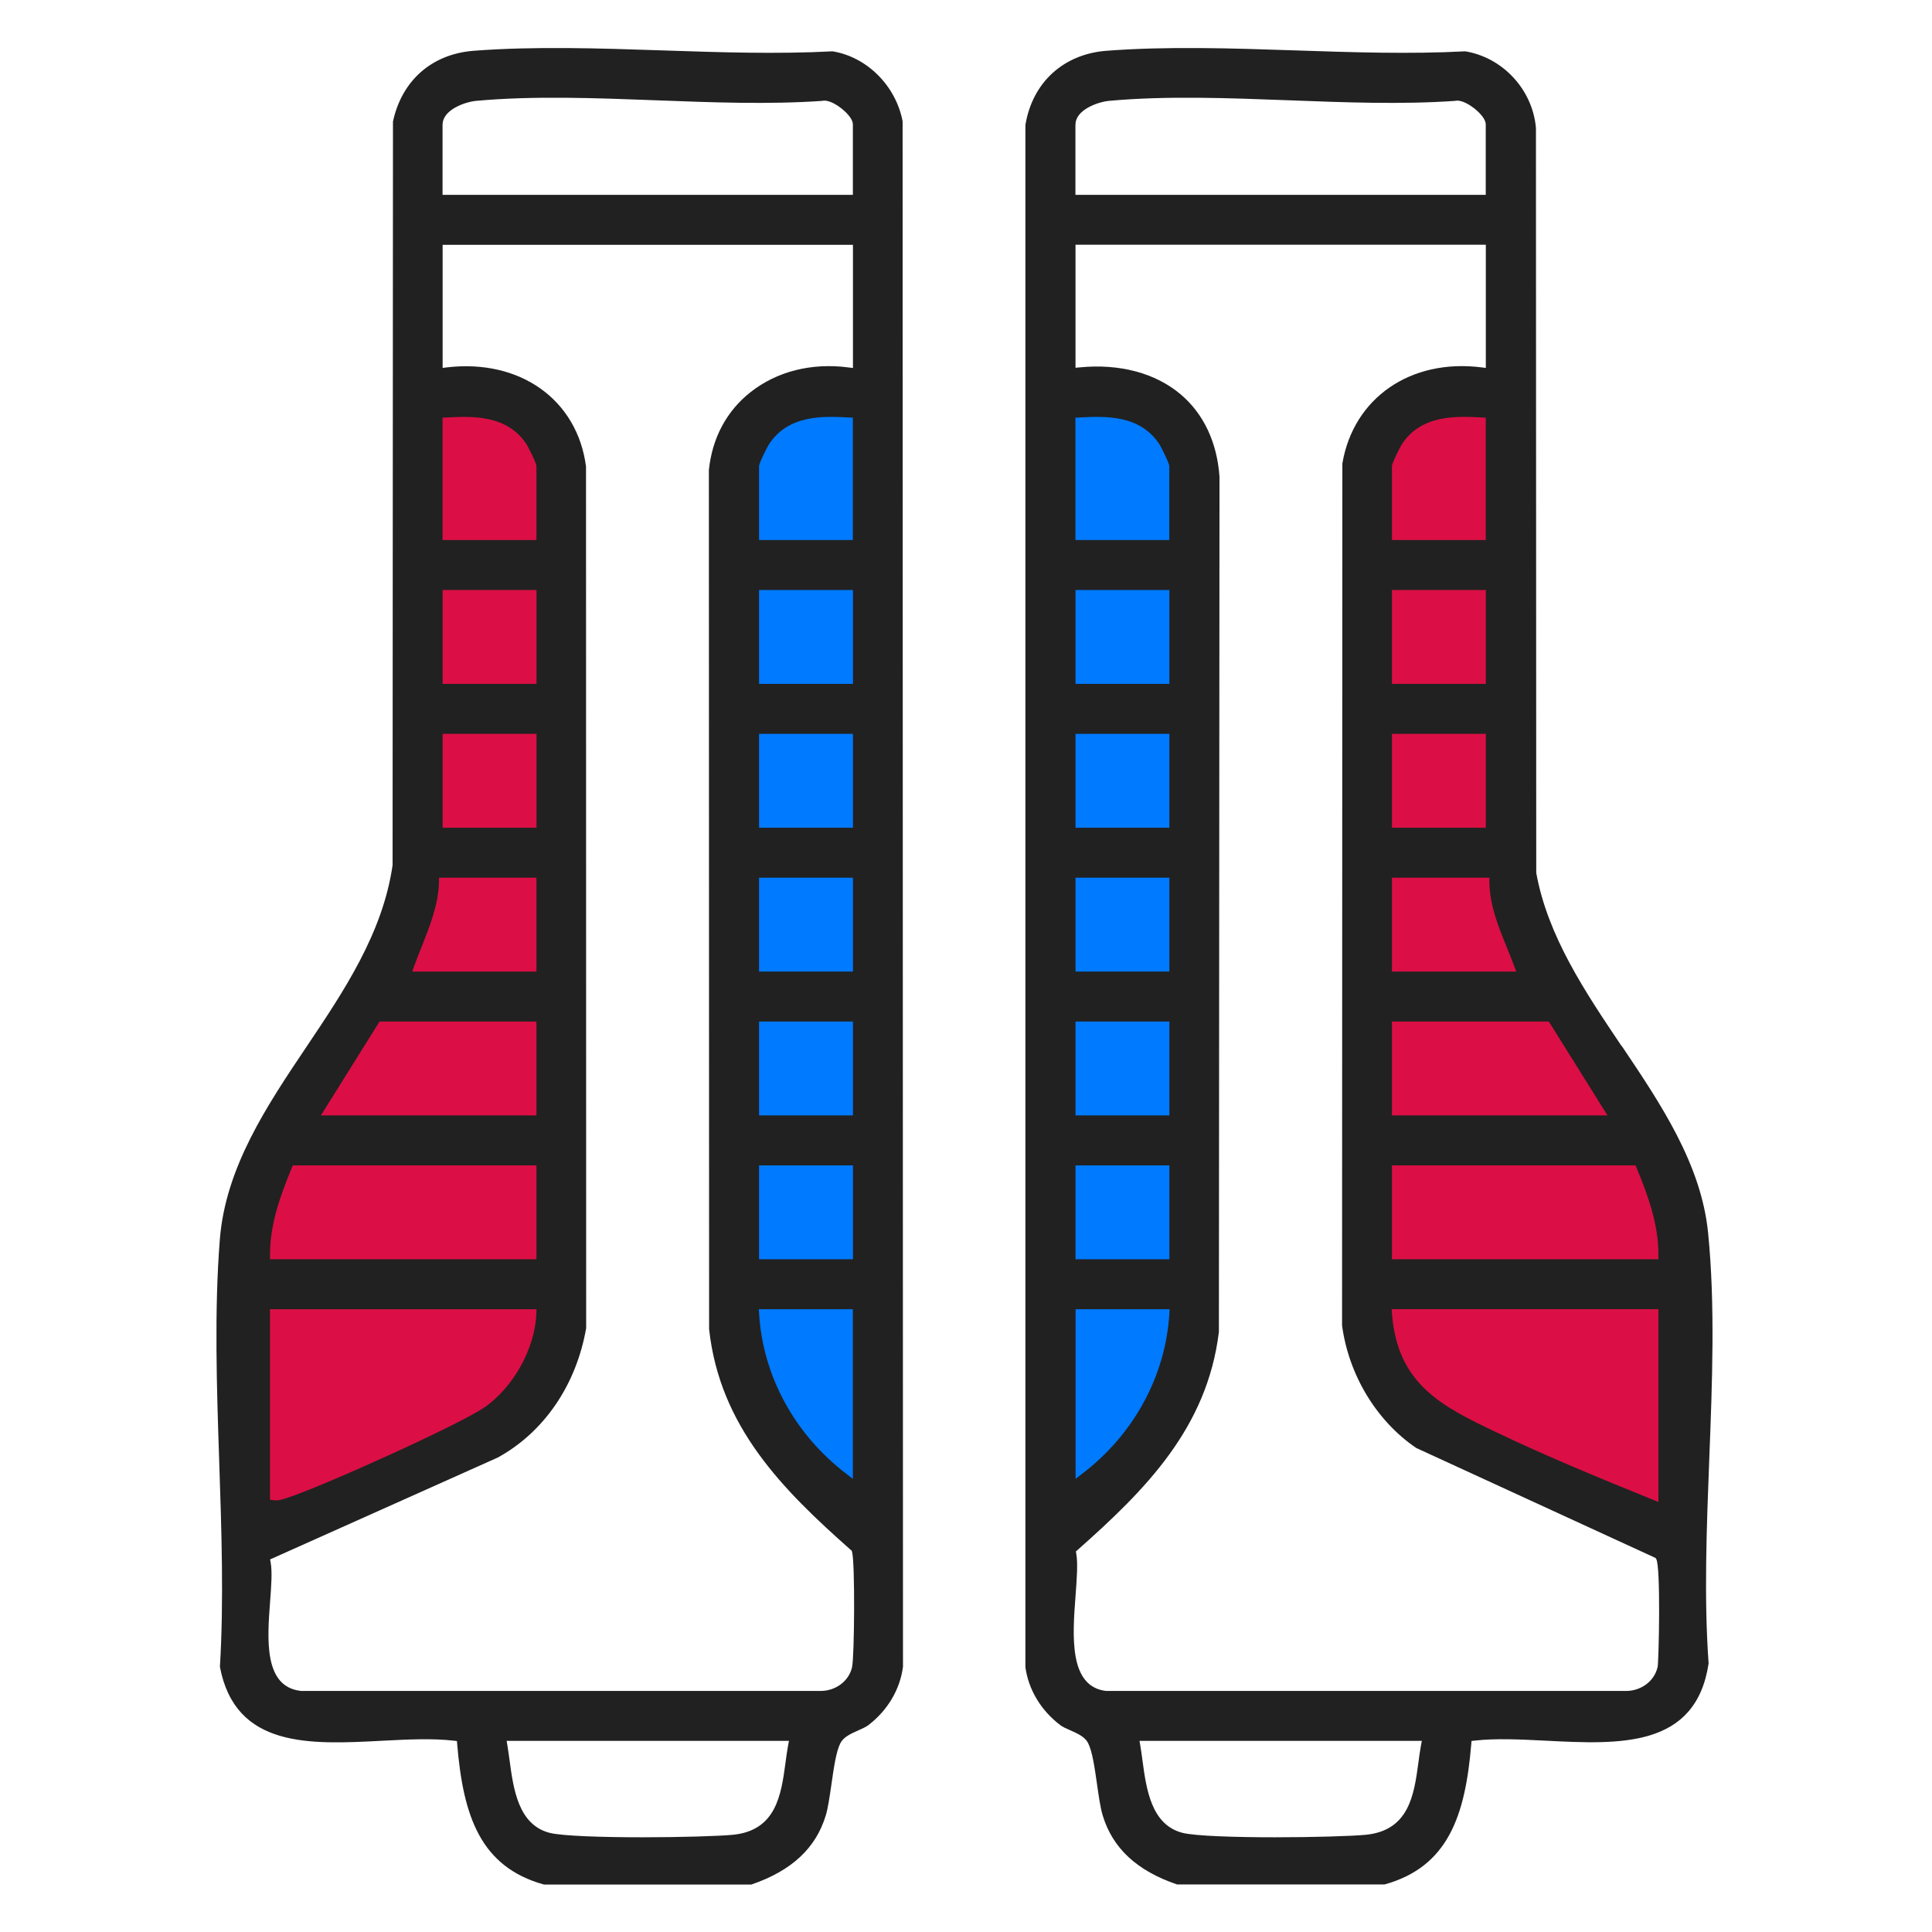
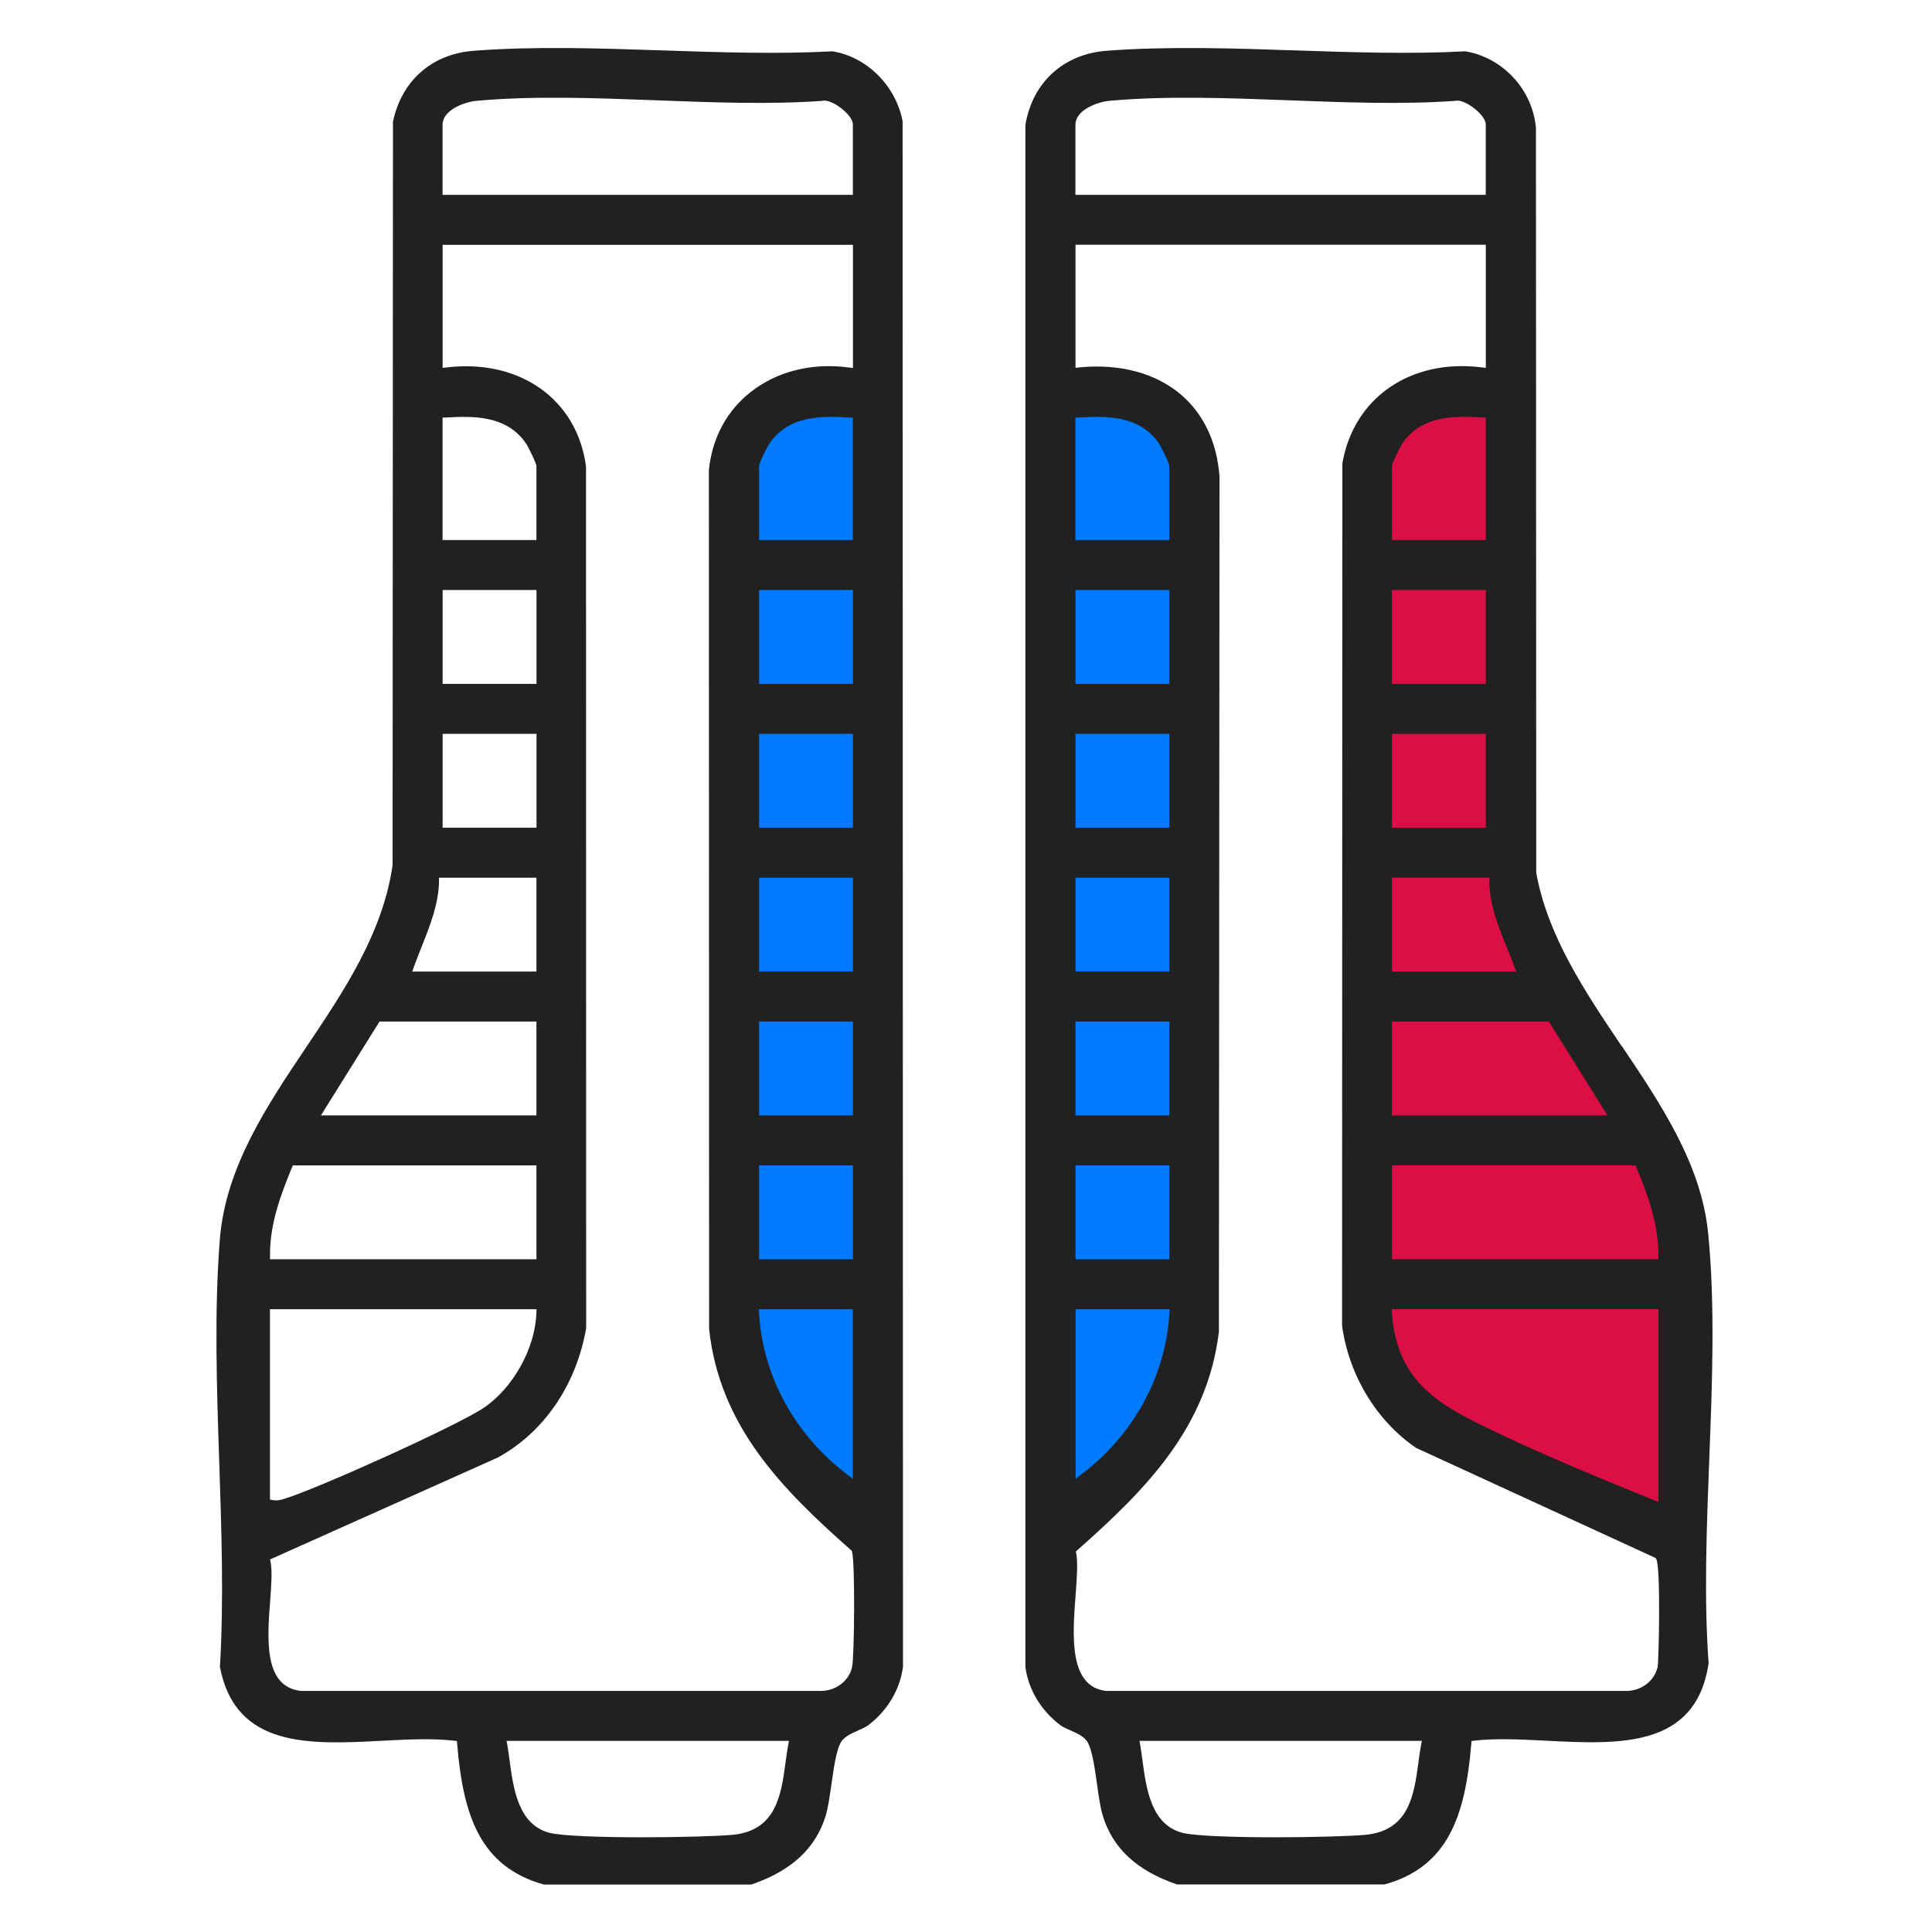
<svg xmlns="http://www.w3.org/2000/svg" id="Layer_1" version="1.1" viewBox="0 0 256 256">
  <defs>
    <style>
      .st0 {
        fill: #007aff;
      }

      .st1 {
        fill: #212121;
      }

      .st2 {
        fill: #db0f45;
      }
    </style>
  </defs>
  <polygon class="st2" points="181.06 61.51 181.39 175.57 185.23 186.25 223.51 206.26 222.56 161.93 205.51 129.72 200.01 116.3 198.72 50.14 187.51 53.36 181.06 61.51" />
  <polygon class="st0" points="138.24 52.22 151.13 52.22 158.52 60.37 157 182.07 148.74 197.18 138.24 204.37 138.24 52.22" />
-   <polygon class="st2" points="73.98 61.51 73.65 175.57 69.81 186.25 31.53 206.26 32.48 161.93 49.53 129.72 55.03 116.3 56.32 50.14 67.53 53.36 73.98 61.51" />
  <polygon class="st0" points="116.8 52.22 103.91 52.22 96.52 60.37 98.04 182.07 106.3 197.18 116.8 204.37 116.8 52.22" />
  <g>
    <path class="st1" d="M109.42,240.56c.3-1.01.53-2.6.75-4.13.32-2.24.62-4.36,1.2-5.48.42-.8,1.4-1.24,2.35-1.66.52-.23,1.01-.45,1.33-.69,2.56-1.96,4.2-4.71,4.6-7.74l-.05-204.79c-.89-4.69-4.71-8.53-9.29-9.27-7.3.39-15.02.13-22.48-.12-8.37-.28-17.02-.57-25.08.05-5.52.43-9.51,3.93-10.68,9.38l-.05,98.53c-1.3,9-6.44,16.67-11.42,24.08-5.27,7.85-10.71,15.97-11.47,25.5-.75,9.49-.41,19.67-.08,29.51.3,9.02.62,18.34.09,27.14,2.06,10.8,11.94,10.29,21.49,9.79,3.42-.18,6.64-.34,9.51-.01l.41.05.03.41c.79,9.47,3.04,16.25,11.49,18.6h27.49c5.33-1.82,8.55-4.82,9.86-9.16ZM58.65,16.5c0-1.93,2.92-3,4.48-3.14,7.6-.69,15.84-.37,23.82-.07,7.33.28,14.92.57,21.96.08.9-.22,2.11.62,2.59,1,.35.28,1.51,1.25,1.51,2.13v9.32h-54.37v-9.32ZM58.65,55.34l.47-.02c3.41-.17,8.07-.41,10.67,3.58.14.22,1.29,2.45,1.29,2.87v9.79h-12.44v-16.22ZM58.65,78.18h12.44v12.44h-12.44v-12.44ZM58.65,97.24h12.44v12.44h-12.44v-12.44ZM54.86,128.07c.32-.9.68-1.8,1.04-2.7,1.09-2.75,2.22-5.59,2.27-8.58v-.49h12.91v12.44h-16.46l.24-.67ZM50.29,135.36h20.79v12.44h-28.56l7.77-12.44ZM38.67,154.73l.13-.31h32.28v12.44h-35.3v-.5c-.04-4.15,1.41-8.02,2.89-11.63ZM35.77,173.48h35.32l-.02.51c-.14,4.62-3.05,9.88-6.92,12.52-3.45,2.35-21.79,10.62-26.29,12.03l-.1.03c-.37.12-.75.24-1.18.24-.13,0-.26-.01-.39-.03l-.42-.07v-25.22ZM39.84,224.05c-4.89-.56-4.43-6.81-4.05-11.83.15-2.04.3-3.96.07-5.2l-.07-.39.36-.16,29.79-13.33c6.13-3.35,10.42-9.61,11.73-17.16l-.02-114.16c-1.15-8.86-8.74-14.28-18.44-13.14l-.56.07v-16.31h54.37v16.32l-.57-.07c-4.9-.65-9.51.52-13,3.27-3.17,2.5-5.08,6.07-5.52,10.32l.03,113.84c1.41,12.91,9.69,21.22,18.79,29.27l.11.09.04.14c.41,1.39.32,13.9,0,15.3-.41,1.83-2.17,3.14-4.16,3.14-.1,0-.19,0-.29,0H39.84ZM100.58,166.86v-12.44h12.44v12.44h-12.44ZM113.01,173.48v22.47l-.8-.61c-6.9-5.24-11.14-13.01-11.63-21.33l-.03-.53h12.47ZM100.58,147.8v-12.44h12.44v12.44h-12.44ZM100.58,128.74v-12.44h12.44v12.44h-12.44ZM100.58,109.68v-12.44h12.44v12.44h-12.44ZM100.58,90.62v-12.44h12.44v12.44h-12.44ZM100.58,71.56v-9.79c0-.42,1.15-2.66,1.29-2.87,2.6-4,7.26-3.76,10.67-3.58l.47.02v16.22h-12.44ZM104.43,231.25c-.14.77-.25,1.56-.35,2.35-.57,4.2-1.22,8.96-6.98,9.52-1.91.18-6.97.33-12.03.33s-10.59-.16-12.25-.59c-4.15-1.08-4.79-5.82-5.3-9.62-.1-.7-.19-1.38-.29-1.98l-.1-.59h37.41l-.11.59Z" />
    <path class="st1" d="M214.87,138.61c-4.82-7.16-9.8-14.57-11.31-22.96l-.04-98.69c-.43-5.05-4.36-9.33-9.36-10.16-7.3.39-15.02.13-22.48-.12-8.37-.28-17.02-.57-25.08.05-5.7.44-9.81,4.21-10.73,9.84v204.34c.41,2.96,2.04,5.71,4.61,7.67.32.25.81.46,1.33.69.95.42,1.93.86,2.35,1.66.58,1.12.88,3.24,1.2,5.48.22,1.53.44,3.12.75,4.13,1.31,4.35,4.53,7.35,9.86,9.16h27.49c8.44-2.34,10.7-9.13,11.49-18.6l.03-.41.41-.05c2.83-.32,6.03-.16,9.42.01,9.79.5,19.9,1.01,21.59-10.24-.63-8.71-.26-18.09.09-27.16.39-10.05.79-20.45-.16-29.91-.91-9.09-6.27-17.06-11.45-24.76ZM216.72,154.42l.13.31c1.49,3.61,2.93,7.48,2.9,11.63v.5h-35.31v-12.44h32.28ZM219.75,173.48v25.54l-.69-.28c-7.15-2.9-14.13-5.77-20.84-8.98-7.02-3.36-13.09-6.27-13.78-15.75l-.04-.54h35.35ZM205.23,135.36l7.77,12.44h-28.56v-12.44h20.79ZM197.35,116.8c.02,3.09,1.19,5.98,2.33,8.78.34.83.67,1.66.98,2.49l.25.67h-16.47v-12.44h12.91v.5ZM196.88,78.18v12.44h-12.44v-12.44h12.44ZM184.44,71.56v-9.79c0-.42,1.15-2.66,1.29-2.87,2.6-4,7.26-3.76,10.67-3.58l.47.02v16.22h-12.44ZM196.88,97.24v12.44h-12.44v-12.44h12.44ZM142.51,16.5c0-1.93,2.92-3,4.48-3.14,7.6-.69,15.84-.37,23.82-.07,7.33.28,14.92.57,21.96.08.9-.22,2.11.62,2.59,1,.35.28,1.51,1.25,1.51,2.13v9.32h-54.37v-9.32ZM142.51,55.34l.47-.02c3.41-.17,8.07-.42,10.67,3.58.14.22,1.29,2.45,1.29,2.87v9.79h-12.44v-16.22ZM142.51,78.18h12.44v12.44h-12.44v-12.44ZM142.51,97.24h12.44v12.44h-12.44v-12.44ZM142.51,116.3h12.44v12.44h-12.44v-12.44ZM142.51,135.36h12.44v12.44h-12.44v-12.44ZM142.51,154.42h12.44v12.44h-12.44v-12.44ZM142.51,173.48h12.47l-.03.53c-.49,8.32-4.73,16.1-11.63,21.33l-.8.61v-22.47ZM188.29,231.25c-.14.77-.25,1.56-.35,2.35-.57,4.2-1.22,8.96-6.98,9.52-1.91.18-6.97.33-12.03.33s-10.59-.16-12.25-.59c-4.15-1.08-4.79-5.82-5.3-9.62-.09-.7-.19-1.38-.29-1.98l-.1-.59h37.41l-.11.59ZM219.63,220.92c-.41,1.83-2.17,3.14-4.16,3.14-.1,0-.19,0-.29,0h-68.62c-4.95-.58-4.45-7.29-4.04-12.67.16-2.18.32-4.25.09-5.53l-.05-.28.21-.19c8.99-7.96,17.19-16.16,18.74-28.91l.08-113.31c-.32-4.55-2.1-8.34-5.15-10.92-3.34-2.82-8.09-4.09-13.38-3.57l-.55.05v-16.3h54.37v16.32l-.56-.07c-9.4-1.19-16.98,4.04-18.45,12.74l-.04,114.21c.88,6.56,4.56,12.65,9.82,16.23l31.72,14.58.08.12c.63.93.35,13.65.19,14.36Z" />
  </g>
</svg>